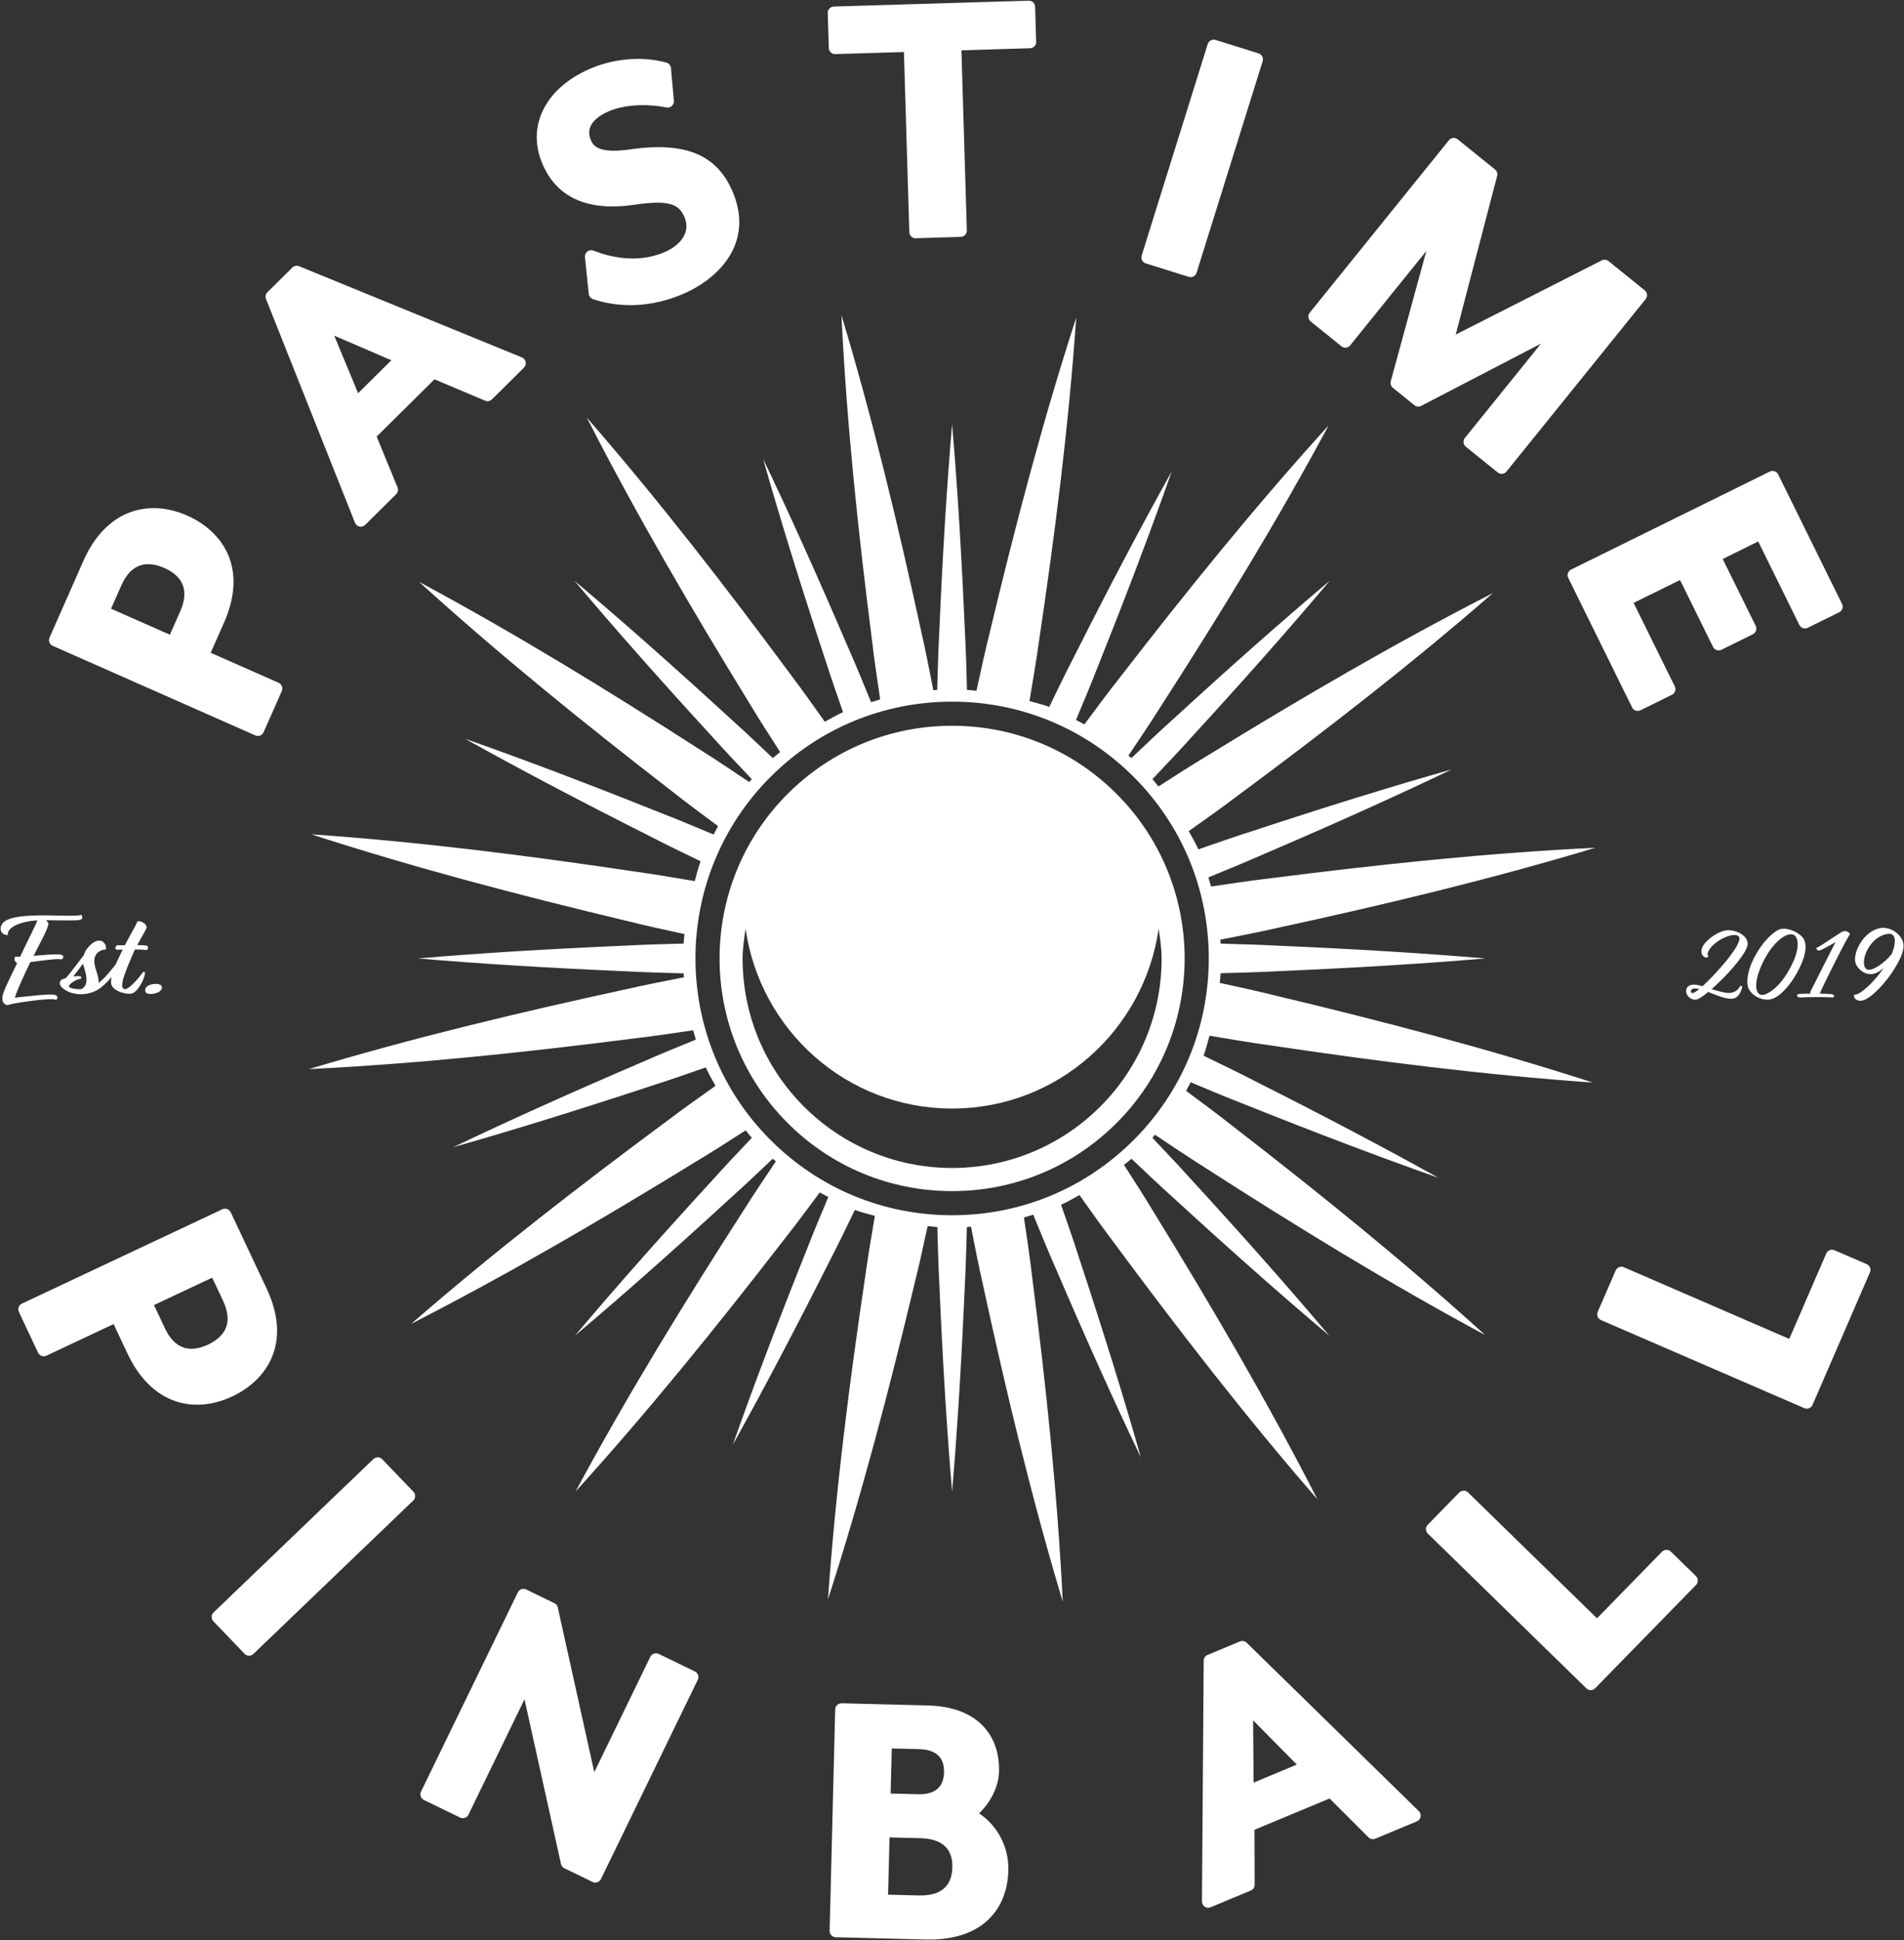
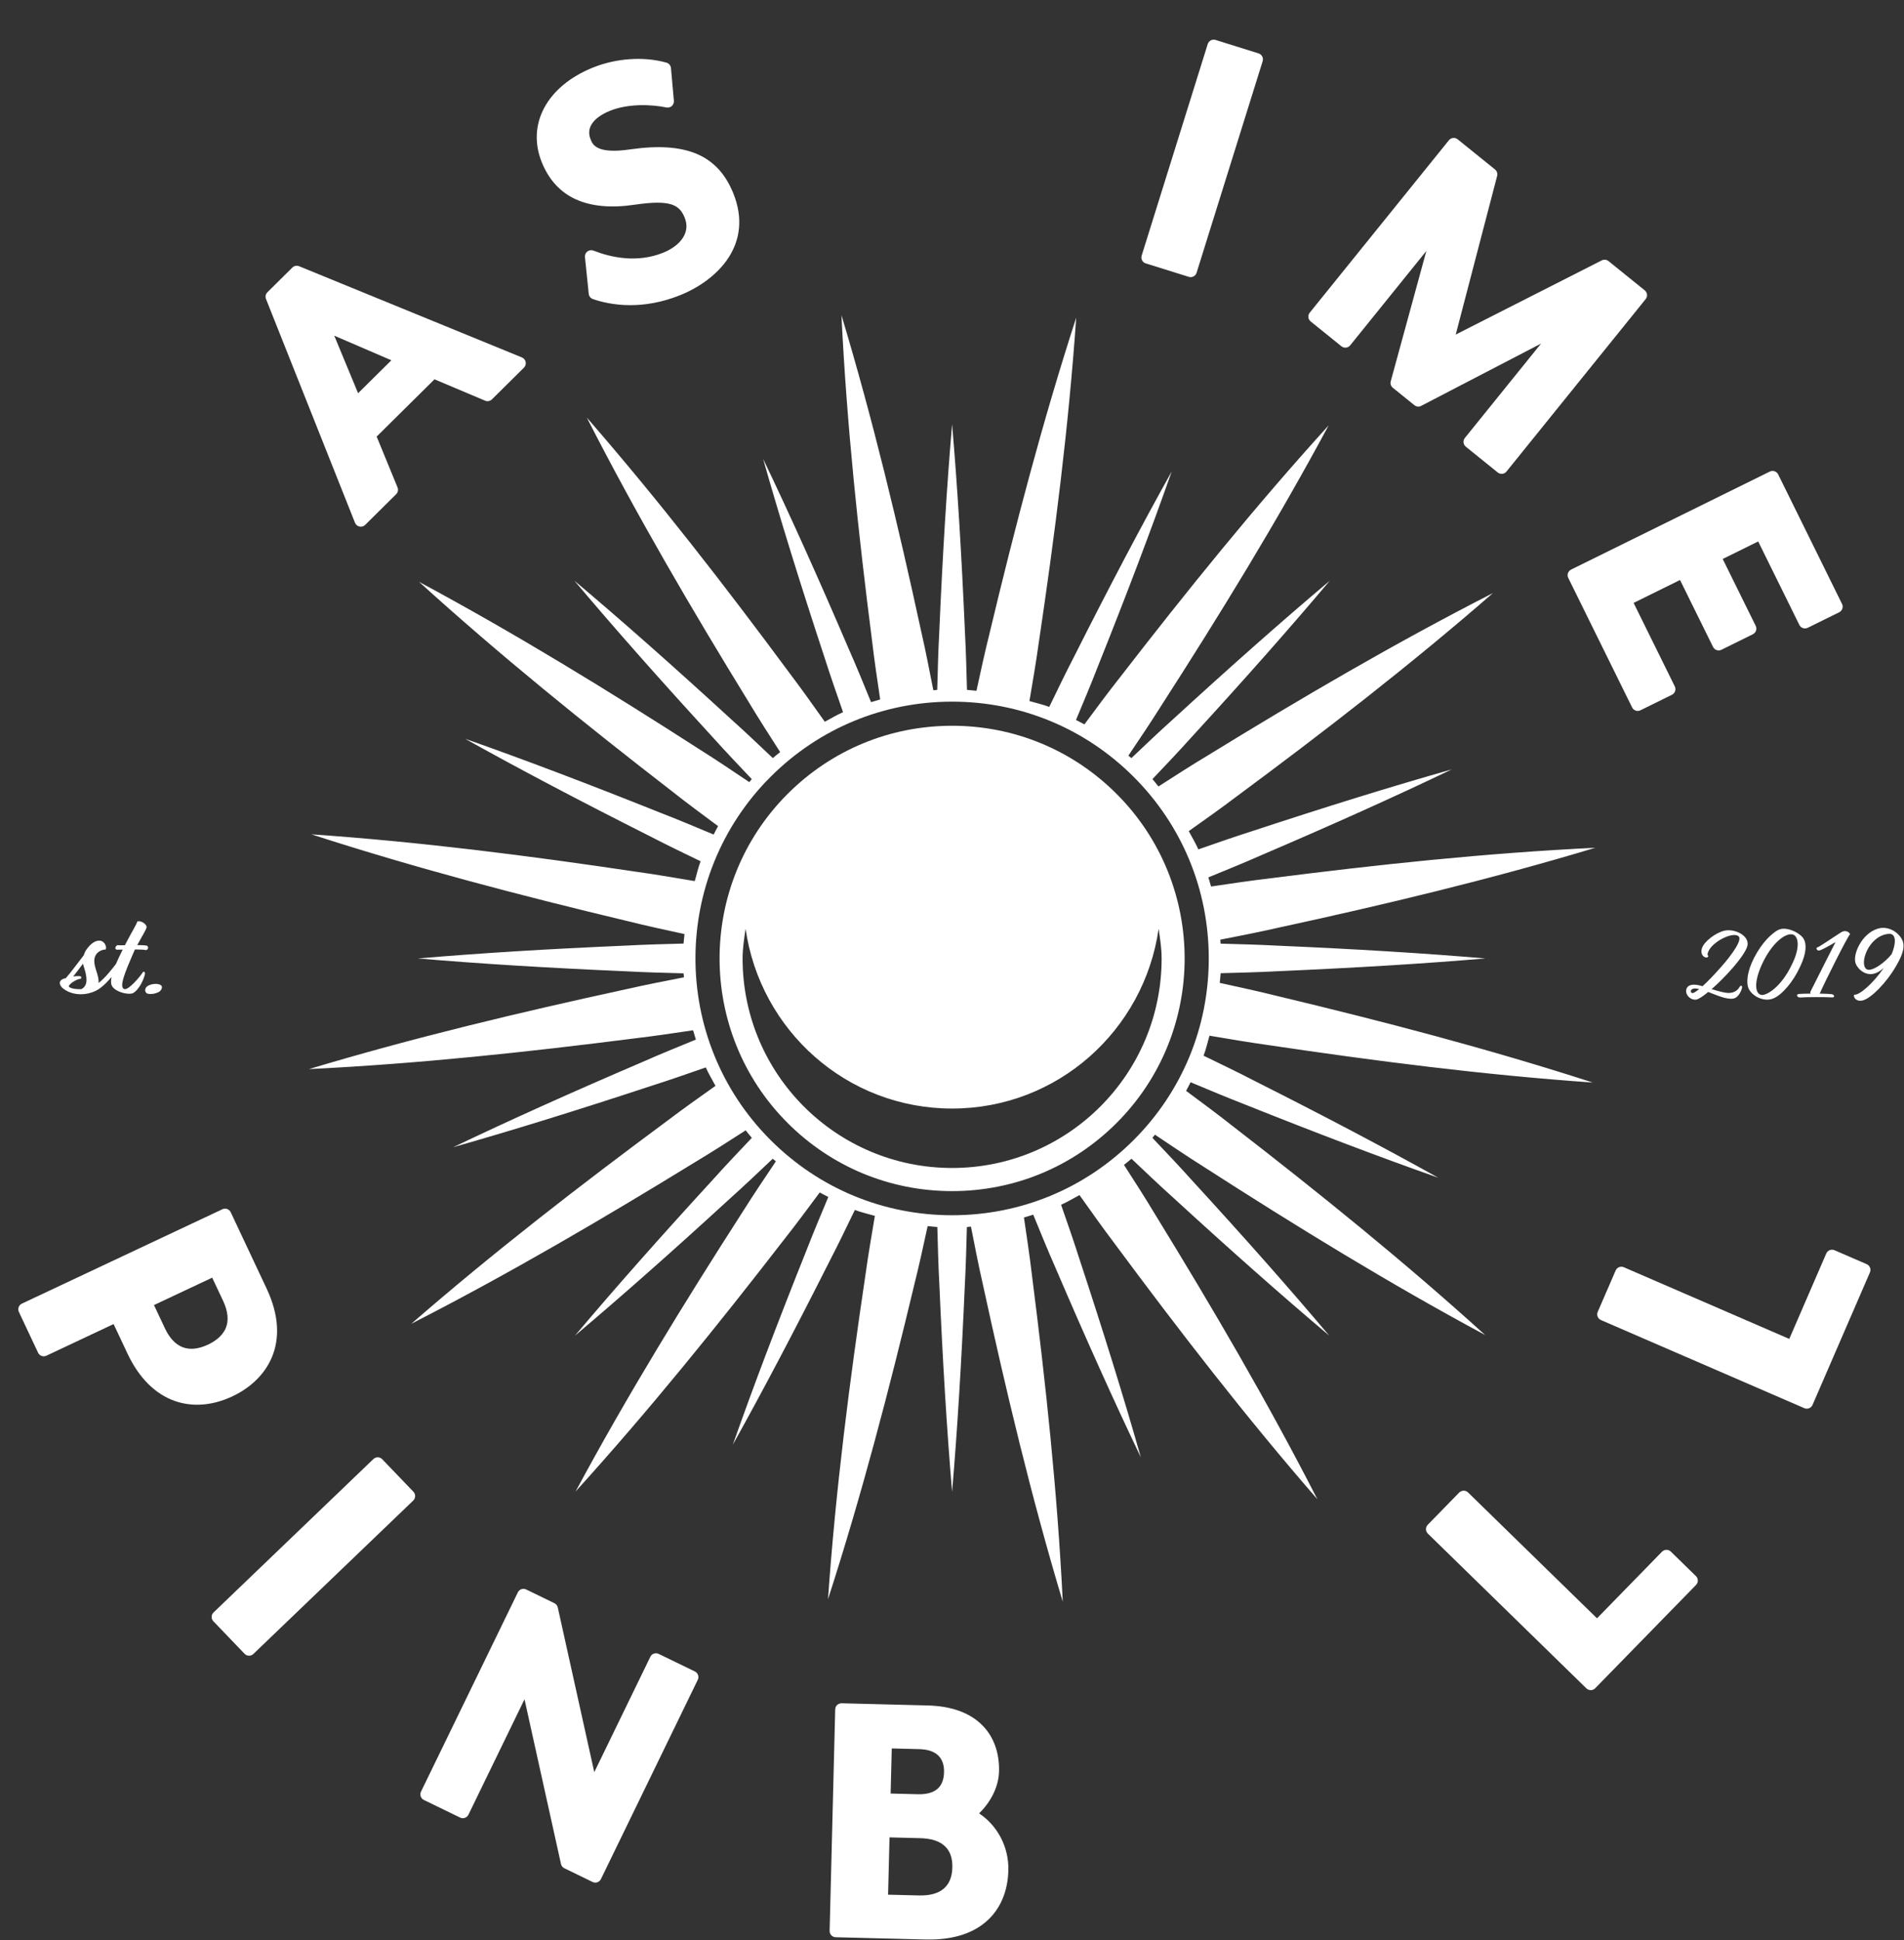
<svg xmlns="http://www.w3.org/2000/svg" width="100%" height="100%" viewBox="0 0 1062 1082" version="1.1" xml:space="preserve" style="fill-rule:evenodd;clip-rule:evenodd;stroke-linejoin:round;stroke-miterlimit:2;">
  <rect x="0" y="0" width="1062" height="1082" fill="#333333" stroke="none" />
  <g id="yellow" transform="matrix(4.167,0,0,4.167,-69,-59)">
    <g transform="matrix(1,0,0,1,23.959,137.306)">
-       <path d="M0,10.675C0.154,10.726 0.444,10.383 0.171,10.111C-0.222,9.717 -3.484,10.196 -5.415,10.383C-5.089,9.341 -4.15,7.258 -3.33,5.618C-1.725,5.413 0.478,5.106 0.683,5.26C0.888,5.278 1.298,5.005 0.938,4.696C0.666,4.457 -1.264,4.645 -2.903,4.783C-1.708,2.425 -1.076,1.316 -0.922,0.563C-0.888,0.394 -1.042,0.189 -1.264,0.017C0.666,0.034 2.698,0.085 3.262,-0.016C3.757,-0.103 3.655,-0.581 3.467,-0.7C2.919,-0.46 0.051,-0.665 -2.015,-0.632C-3.091,-0.615 -6.047,-0.598 -6.952,0.324C-7.583,0.956 -7.396,2.015 -6.353,1.998C-6.507,0.922 -4.507,0.153 -2.408,0.034C-2.698,0.905 -3.672,2.647 -4.712,4.918C-4.987,4.918 -5.192,4.901 -5.26,4.867C-5.603,4.969 -5.482,5.601 -5.106,5.755C-5.892,7.377 -7.121,9.804 -7.087,10.366C-7.087,10.401 -7.07,10.434 -7.053,10.47C-7.173,10.709 -6.917,11.375 -6.353,11.375C-5.687,11.083 -0.102,10.316 0,10.675" style="fill:white;fill-rule:nonzero;" />
-     </g>
+       </g>
    <g transform="matrix(1,0,0,1,27.796,138.655)">
      <path d="M0,7.634C-0.121,7.752 -0.222,7.839 -0.343,7.89C-1.214,7.924 -1.914,7.77 -2.032,7.514C-1.947,7.139 -0.905,6.507 -0.427,6.507C-0.326,6.404 -0.343,6.232 -0.444,6.181C-0.548,6.131 -0.975,6.131 -1.436,6.198C-0.992,5.636 -0.531,5.021 -0.121,4.473C-0.104,4.628 -0.051,4.799 0,4.953C0.205,5.602 0.649,6.985 0,7.634M6.827,2.579C7.526,2.579 8.142,2.613 8.262,2.664C8.535,2.68 8.689,2.357 8.501,2.118C8.414,2.031 7.835,1.998 7.133,1.998C7.698,0.938 8.296,0 8.38,-0.36C8.467,-0.734 7.681,-1.349 7.133,-1.161C7.032,-0.734 6.52,0 5.478,2.014C5,2.031 4.606,2.031 4.503,1.998C4.146,2.135 4.095,2.613 4.436,2.613C4.522,2.613 4.812,2.613 5.188,2.596C4.815,3.337 4.521,3.966 4.285,4.521C3.77,5.192 2.816,6.426 1.947,7.07C2.065,6.131 1.382,5.106 1.382,4.133C1.382,2.953 2.408,2.579 2.869,2.596C3.125,2.442 2.852,1.399 2.048,1.399C1.417,1.399 0.854,1.896 0.41,2.492C0.205,2.748 0.067,3.04 -0.017,3.346C-0.717,4.235 -1.708,5.602 -2.425,6.42C-3.622,6.659 -3.279,7.446 -2.751,7.839C-1.214,8.983 0.972,8.676 2.22,7.719C2.774,7.296 3.271,6.774 3.698,6.256C3.622,6.628 3.603,6.94 3.651,7.19C3.837,8.233 6.023,8.744 6.604,8.402C7.458,7.89 8.074,6.438 8.175,5.805C8.175,5.636 8.057,5.482 7.903,5.602C7.355,6.438 5.989,7.957 5.461,7.89C4.573,7.77 5.579,5.465 6.537,3.228L6.827,2.579Z" style="fill:white;fill-rule:nonzero;" />
    </g>
    <g transform="matrix(0.543,0.84,0.84,-0.543,36.164,146.218)">
      <path d="M0.907,-0.333C1.243,-0.001 1.421,0.493 1.468,0.85C1.578,1.205 1.326,1.856 0.907,1.742C0.443,1.594 -0.021,0.715 0.013,0.143C0.008,-0.403 0.623,-0.678 0.907,-0.333" style="fill:white;fill-rule:nonzero;" />
    </g>
    <g transform="matrix(1,0,0,1,243.212,139.444)">
      <path d="M0,7.609C-0.389,7.725 -0.427,7.219 -0.129,7.088C0.054,7.012 0.248,6.96 0.793,7.103C0.442,7.376 0.17,7.558 0,7.609M7.206,1.442C7.7,0.002 5.571,-1.038 4.183,-0.725C2.947,-0.44 1.493,0.729 1.183,1.56C0.922,2.26 1.248,2.767 1.649,2.858C1.922,2.922 2.054,2.714 2,2.636C1.753,2.52 2.013,1.598 3.17,0.78C4.233,0.014 5.519,-0.374 6.038,0.002C6.635,0.429 5.259,2.391 3.728,4.129C2.728,5.26 1.884,6.129 1.235,6.713C-0.038,6.31 -0.661,6.53 -0.881,6.985C-1.22,7.753 -0.389,8.647 0.43,8.493C0.74,8.426 1.312,8.05 2,7.48C2.987,7.843 4.44,8.543 5.377,8.361C6.089,8.219 6.453,7.257 6.519,6.96C6.597,6.596 6.35,6.53 6.181,6.831C6.038,7.088 5.597,7.674 4.584,7.609C4.155,7.584 3.377,7.376 2.455,7.103C4.324,5.467 6.738,2.805 7.206,1.442" style="fill:white;fill-rule:nonzero;" />
    </g>
    <g transform="matrix(1,0,0,1,252.485,143.391)">
      <path d="M0,-0.337C1.22,-2.92 2.985,-4.375 3.998,-4.168C4.753,-4.011 5.116,-2.597 3.985,-0.258C2.479,2.959 0.558,3.947 -0.051,3.934C-1.038,3.909 -1.22,2.219 0,-0.337M1.441,4.401C2.596,3.921 4.063,2.246 5.038,0.13C5.92,-1.738 5.895,-2.92 5.492,-3.597C5.038,-4.35 3.207,-5.309 2.116,-4.776C1.648,-4.544 0.429,-3.7 -0.728,-1.766C-1.947,0.272 -2.154,1.805 -1.985,2.702C-1.753,3.934 0.078,4.972 1.441,4.401" style="fill:white;fill-rule:nonzero;" />
    </g>
    <g transform="matrix(1,0,0,1,259.747,145.274)">
      <path d="M0,-4.285C-0.091,-4.207 -0.015,-3.765 0.455,-3.934C0.998,-4.128 2.506,-5.025 2.506,-5.025C2.506,-5.025 -0.648,1.168 -0.858,1.622C-0.896,1.713 -0.884,1.792 -0.817,1.87C-1.441,1.882 -2,1.882 -2.325,1.91C-2.868,1.935 -2.661,2.427 -2.194,2.389C-1.507,2.324 1.258,2.324 2.076,2.377C2.466,2.402 2.337,1.999 2.011,1.948C1.778,1.91 1.129,1.882 0.39,1.87C0.922,0.609 4.102,-5.75 4.453,-6.088C4.321,-6.348 3.882,-6.712 3.259,-6.336C2.48,-5.868 0.273,-4.31 0,-4.285" style="fill:white;fill-rule:nonzero;" />
    </g>
    <g transform="matrix(1,0,0,1,269.772,144.494)">
      <path d="M0,-2.647C-0.896,-1.48 -2.752,-0.182 -3.376,-0.622C-4.389,-1.336 -3.091,-5.127 -0.389,-5.349C0.637,-5.425 0.597,-4.076 0,-2.647M1.48,-4.361C1.104,-5.399 -0.325,-6.491 -1.843,-6.049C-4.051,-5.399 -5.283,-2.493 -4.815,-1.349C-4.492,-0.558 -3.389,0.416 -2.104,-0.104C-1.765,-0.232 -1.401,-0.493 -1.065,-0.778C-2.623,1.467 -4.401,2.884 -4.984,2.793C-5.232,2.947 -4.843,3.844 -3.815,3.546C-2.699,3.22 -0.661,1.131 0.546,-0.973C1.183,-2.051 1.844,-3.361 1.48,-4.361" style="fill:white;fill-rule:nonzero;" />
    </g>
    <g transform="matrix(1,0,0,1,144.003,114.392)">
      <path d="M0,56.09C-15.489,56.09 -28.045,43.533 -28.045,28.044C-28.045,26.682 -27.832,25.378 -27.644,24.067C-25.698,37.656 -14.127,48.136 0,48.136C14.127,48.136 25.698,37.656 27.645,24.069C27.832,25.379 28.045,26.683 28.045,28.045C28.045,43.533 15.489,56.09 0,56.09M22.02,6.026C16.139,0.144 8.318,-3.096 0,-3.096C-8.318,-3.096 -16.138,0.144 -22.02,6.026C-34.161,18.168 -34.161,37.923 -22.02,50.065C-16.138,55.946 -8.318,59.186 0,59.186C8.318,59.186 16.139,55.946 22.02,50.065C34.161,37.923 34.161,18.168 22.02,6.026" style="fill:white;fill-rule:nonzero;" />
    </g>
    <g transform="matrix(1,0,0,1,144.003,108.068)">
      <path d="M0,68.74C-9.181,68.74 -17.812,65.165 -24.304,58.673C-37.704,45.273 -37.705,23.468 -24.304,10.067C-17.812,3.575 -9.18,0 0,0C9.18,0 17.811,3.575 24.302,10.067C30.785,16.549 34.354,25.18 34.354,34.37C34.354,43.56 30.785,52.191 24.302,58.673C17.812,65.165 9.181,68.74 0,68.74M13.833,75.761C17.969,85.404 21.679,93.654 25.262,101.138C22.989,93.149 20.308,84.507 17.022,74.532C16.257,72.12 15.417,69.732 14.586,67.338C15.43,66.965 16.231,66.482 17.05,66.042C18.578,68.183 20.09,70.335 21.681,72.434C30.354,84.145 39.274,95.689 48.897,106.76C42.22,93.699 34.842,81.113 27.215,68.695C25.86,66.431 24.429,64.219 23.006,61.999C23.339,61.721 23.686,61.469 24.011,61.178C25.868,62.936 27.718,64.702 29.625,66.413C37.362,73.505 44.132,79.497 50.48,84.852C45.121,78.496 39.125,71.719 32.032,63.984C30.328,62.085 28.565,60.235 26.809,58.38C26.932,58.244 27.034,58.096 27.154,57.959C29.339,59.422 31.517,60.898 33.748,62.299C46.003,70.183 58.432,77.824 71.349,84.772C60.483,74.92 49.128,65.76 37.601,56.844C35.54,55.213 33.425,53.655 31.319,52.09C31.534,51.711 31.725,51.324 31.924,50.939C34.289,51.928 36.652,52.927 39.049,53.856C48.785,57.749 57.241,60.957 65.078,63.721C57.816,59.676 49.81,55.46 40.436,50.734C38.201,49.575 35.928,48.487 33.66,47.386C33.998,46.511 34.186,45.602 34.454,44.709C37.047,45.143 39.638,45.594 42.247,45.954C56.66,48.102 71.13,49.958 85.762,50.981C71.807,46.468 57.69,42.785 43.516,39.396C40.961,38.756 38.391,38.204 35.821,37.641C35.86,37.209 35.921,36.781 35.945,36.347C38.497,36.277 41.051,36.217 43.607,36.078C54.083,35.623 63.106,35.071 71.382,34.371C63.106,33.668 54.078,33.115 43.589,32.661C41.045,32.523 38.495,32.461 35.945,32.39C35.935,32.212 35.906,32.036 35.893,31.859C38.47,31.349 41.05,30.854 43.615,30.267C57.856,27.178 72.046,23.79 86.092,19.558C71.44,20.263 56.933,21.812 42.477,23.66C39.863,23.964 37.264,24.359 34.664,24.742C34.55,24.333 34.429,23.927 34.302,23.522C36.671,22.551 39.046,21.587 41.395,20.548C51.062,16.407 59.337,12.682 66.875,9.07C58.842,11.347 50.167,14.035 40.159,17.334C37.747,18.098 35.356,18.941 32.961,19.772C32.591,18.936 32.113,18.142 31.677,17.33C33.82,15.803 35.972,14.291 38.072,12.699C49.784,4.028 61.326,-4.896 72.389,-14.528C59.323,-7.861 46.735,-0.486 34.318,7.142C32.052,8.498 29.839,9.93 27.62,11.353C27.348,11.027 27.102,10.687 26.816,10.368C28.575,8.512 30.34,6.66 32.052,4.751C39.17,-3.01 45.183,-9.81 50.554,-16.184C44.177,-10.812 37.376,-4.798 29.604,2.329C27.704,4.032 25.855,5.796 24,7.552C23.87,7.436 23.73,7.339 23.598,7.224C25.062,5.037 26.54,2.861 27.939,0.629C35.826,-11.625 43.462,-24.057 50.403,-36.98C40.542,-26.121 31.377,-14.768 22.462,-3.24C20.831,-1.178 19.274,0.937 17.708,3.044C17.336,2.834 16.958,2.648 16.581,2.452C17.571,0.088 18.57,-2.276 19.497,-4.674C23.407,-14.451 26.625,-22.936 29.397,-30.811C25.327,-23.518 21.094,-15.482 16.352,-6.071C15.192,-3.837 14.103,-1.563 13.002,0.705C12.136,0.371 11.235,0.184 10.351,-0.081C10.786,-2.674 11.239,-5.265 11.597,-7.874C13.748,-22.287 15.598,-36.76 16.611,-51.393C12.087,-37.44 8.4,-23.324 5.014,-9.15C4.373,-6.595 3.821,-4.022 3.259,-1.452C2.834,-1.491 2.415,-1.551 1.991,-1.574C1.92,-4.127 1.861,-6.681 1.72,-9.238C1.265,-19.756 0.709,-28.818 -0.001,-37.132C-0.711,-28.815 -1.268,-19.75 -1.723,-9.219C-1.862,-6.676 -1.922,-4.124 -1.992,-1.574C-2.166,-1.565 -2.337,-1.535 -2.511,-1.524C-3.021,-4.1 -3.515,-6.681 -4.102,-9.245C-7.191,-23.487 -10.581,-37.677 -14.812,-51.722C-14.106,-37.07 -12.559,-22.563 -10.71,-8.108C-10.407,-5.494 -10.012,-2.896 -9.628,-0.295C-10.038,-0.182 -10.443,-0.061 -10.849,0.067C-11.819,-2.303 -12.782,-4.677 -13.821,-7.025C-17.968,-16.698 -21.693,-24.974 -25.302,-32.503C-23.023,-24.472 -20.335,-15.798 -17.037,-5.79C-16.271,-3.378 -15.431,-0.988 -14.599,1.408C-15.435,1.778 -16.229,2.256 -17.04,2.692C-18.567,0.55 -20.079,-1.603 -21.671,-3.702C-30.342,-15.415 -39.266,-26.956 -48.898,-38.02C-42.23,-24.954 -34.855,-12.366 -27.227,0.052C-25.872,2.316 -24.439,4.53 -23.017,6.749C-23.343,7.02 -23.683,7.267 -24.001,7.552C-25.857,5.795 -27.709,4.03 -29.619,2.318C-37.378,-4.798 -44.176,-10.812 -50.556,-16.184C-45.179,-9.804 -39.164,-3.002 -32.04,4.766C-30.337,6.665 -28.573,8.515 -26.817,10.368C-26.935,10.499 -27.032,10.639 -27.146,10.771C-29.333,9.307 -31.509,7.829 -33.741,6.43C-45.996,-1.456 -58.427,-9.093 -71.35,-16.033C-60.49,-6.172 -49.138,2.992 -37.609,11.906C-35.548,13.539 -33.434,15.095 -31.326,16.661C-31.536,17.033 -31.724,17.411 -31.919,17.788C-34.284,16.797 -36.646,15.799 -39.046,14.871C-48.821,10.963 -57.306,7.743 -65.18,4.973C-57.886,9.043 -49.852,13.276 -40.442,18.016C-38.208,19.176 -35.934,20.264 -33.665,21.365C-33.999,22.232 -34.186,23.134 -34.451,24.018C-37.044,23.583 -39.636,23.131 -42.244,22.772C-56.658,20.621 -71.129,18.771 -85.763,17.759C-71.809,22.282 -57.694,25.969 -43.519,29.355C-40.965,29.997 -38.393,30.548 -35.822,31.11C-35.861,31.533 -35.921,31.954 -35.944,32.379C-38.497,32.449 -41.051,32.509 -43.607,32.649C-54.13,33.104 -63.19,33.659 -71.502,34.371C-63.179,35.082 -54.114,35.638 -43.589,36.093C-41.045,36.233 -38.494,36.294 -35.944,36.363C-35.934,36.54 -35.905,36.716 -35.893,36.893C-38.469,37.404 -41.049,37.898 -43.613,38.484C-57.854,41.576 -72.045,44.961 -86.093,49.181C-71.442,48.465 -56.936,46.913 -42.48,45.067C-39.867,44.762 -37.269,44.368 -34.669,43.985C-34.554,44.403 -34.431,44.817 -34.3,45.231C-36.669,46.201 -39.042,47.165 -41.391,48.203C-51.03,52.335 -59.278,56.045 -66.773,59.631C-58.785,57.359 -50.143,54.68 -40.165,51.393C-37.752,50.627 -35.364,49.786 -32.969,48.956C-32.596,49.8 -32.113,50.601 -31.672,51.421C-33.815,52.947 -35.965,54.46 -38.064,56.051C-49.776,64.723 -61.32,73.644 -72.39,83.267C-59.33,76.591 -46.745,69.212 -34.326,61.586C-32.063,60.23 -29.849,58.799 -27.63,57.377C-27.353,57.71 -27.1,58.056 -26.809,58.382C-28.566,60.239 -30.332,62.089 -32.043,63.999C-39.129,71.726 -45.123,78.499 -50.48,84.852C-44.132,79.494 -37.356,73.498 -29.616,66.4C-27.716,64.697 -25.867,62.934 -24.012,61.178C-23.875,61.301 -23.728,61.404 -23.589,61.524C-25.053,63.711 -26.53,65.887 -27.93,68.118C-35.813,80.374 -43.455,92.802 -50.403,105.719C-40.551,94.853 -31.39,83.499 -22.474,71.971C-20.843,69.91 -19.286,67.796 -17.72,65.689C-17.341,65.903 -16.955,66.094 -16.57,66.295C-17.56,68.659 -18.558,71.022 -19.486,73.419C-23.381,83.16 -26.59,91.616 -29.352,99.449C-25.311,92.195 -21.095,84.187 -16.364,74.809C-15.206,72.573 -14.117,70.301 -13.016,68.031C-12.142,68.369 -11.231,68.558 -10.339,68.824C-10.773,71.418 -11.225,74.008 -11.584,76.616C-13.733,91.03 -15.589,105.501 -16.612,120.133C-12.098,106.177 -8.416,92.059 -5.027,77.886C-4.387,75.332 -3.835,72.761 -3.273,70.191C-2.841,70.23 -2.411,70.292 -1.978,70.315C-1.908,72.867 -1.847,75.421 -1.708,77.976C-1.253,88.456 -0.703,97.482 -0.001,105.758C0.702,97.482 1.252,88.45 1.709,77.959C1.846,75.416 1.909,72.864 1.978,70.315C2.161,70.304 2.341,70.276 2.523,70.262C3.033,72.84 3.529,75.418 4.114,77.981C7.206,92.223 10.59,106.414 14.811,120.462C14.094,105.811 12.542,91.305 10.697,76.849C10.392,74.236 9.999,71.638 9.616,69.039C10.033,68.924 10.448,68.8 10.861,68.67C11.832,71.038 12.795,73.411 13.833,75.761" style="fill:white;fill-rule:nonzero;" />
    </g>
    <g transform="matrix(1,0,0,1,38.623,186.171)">
      <path d="M0,5.748L-1.453,2.659L6.338,-1.008L7.793,2.081C8.463,3.506 8.582,4.746 8.145,5.767C7.669,6.877 6.604,7.563 5.794,7.945C3.206,9.16 1.258,8.422 0,5.748M13.617,0.433L8.818,-9.767C8.723,-9.968 8.553,-10.122 8.344,-10.197C8.135,-10.273 7.906,-10.263 7.705,-10.166L-19.135,2.466C-19.553,2.662 -19.731,3.16 -19.536,3.578L-16.968,9.036C-16.874,9.236 -16.703,9.391 -16.495,9.467C-16.286,9.541 -16.056,9.532 -15.855,9.436L-6.859,5.202L-4.982,9.187C-3.469,12.401 -1.278,14.584 1.353,15.5C2.381,15.857 3.459,16.021 4.564,15.994C6.031,15.957 7.545,15.582 9.052,14.872C13.548,12.757 17.108,7.852 13.617,0.433" style="fill:white;fill-rule:nonzero;" />
    </g>
    <g transform="matrix(1,0,0,1,67.721,235.42)">
      <path d="M0,-25.957C-0.319,-26.29 -0.849,-26.301 -1.182,-25.98L-22.577,-5.45C-22.736,-5.297 -22.829,-5.086 -22.833,-4.864C-22.838,-4.643 -22.754,-4.429 -22.601,-4.269L-18.426,0.082C-18.257,0.258 -18.029,0.344 -17.802,0.339C-17.601,0.333 -17.401,0.256 -17.245,0.105L4.151,-20.425C4.311,-20.578 4.403,-20.789 4.408,-21.011C4.412,-21.232 4.328,-21.446 4.175,-21.606L0,-25.957Z" style="fill:white;fill-rule:nonzero;" />
    </g>
    <g transform="matrix(1,0,0,1,109.573,254.955)">
      <path d="M0,-17.084L-4.846,-19.438C-5.261,-19.64 -5.761,-19.467 -5.963,-19.052L-13.468,-3.608L-18.352,-25.651C-18.407,-25.901 -18.572,-26.111 -18.802,-26.223L-22.581,-28.059C-22.997,-28.261 -23.496,-28.088 -23.698,-27.673L-36.661,-1.003C-36.757,-0.804 -36.771,-0.574 -36.699,-0.364C-36.626,-0.154 -36.474,0.018 -36.274,0.114L-31.428,2.468C-31.013,2.67 -30.513,2.497 -30.311,2.082L-22.806,-13.362L-17.923,8.682C-17.868,8.931 -17.702,9.141 -17.472,9.252L-13.693,11.089C-13.569,11.149 -13.437,11.177 -13.308,11.173C-13.005,11.165 -12.718,10.993 -12.576,10.702L0.386,-15.968C0.483,-16.166 0.497,-16.397 0.425,-16.605C0.352,-16.815 0.2,-16.987 0,-17.084" style="fill:white;fill-rule:nonzero;" />
    </g>
    <g transform="matrix(1,0,0,1,135.626,255.801)">
      <path d="M0,4.276L4.104,4.38C7.024,4.453 8.473,5.771 8.41,8.299C8.345,10.858 6.827,12.12 3.912,12.046L-0.194,11.943L0,4.276ZM6.599,-6.607C7.085,-6.091 7.32,-5.361 7.297,-4.435C7.247,-2.432 6.084,-1.447 3.808,-1.501L0.147,-1.594L0.299,-7.63L3.96,-7.537C5.158,-7.508 6.045,-7.195 6.599,-6.607M11.988,1.059C13.367,-0.259 14.602,-2.316 14.657,-4.545C14.72,-7.023 13.966,-9.141 12.478,-10.673C10.809,-12.39 8.325,-13.302 5.096,-13.383L-6.415,-13.675C-6.632,-13.663 -6.85,-13.597 -7.012,-13.445C-7.172,-13.292 -7.266,-13.082 -7.271,-12.861L-8.018,16.784C-8.023,17.005 -7.941,17.22 -7.788,17.38C-7.635,17.542 -7.425,17.634 -7.204,17.64L4.8,17.943C5.131,17.951 5.455,17.951 5.772,17.943C8.896,17.864 11.37,16.999 13.138,15.364C14.88,13.752 15.838,11.442 15.906,8.686C15.985,5.592 14.479,2.721 11.988,1.059" style="fill:white;fill-rule:nonzero;" />
    </g>
    <g transform="matrix(1,0,0,1,184.296,258.815)">
-       <path d="M0,-14.408L5.845,-8.481L0.059,-6.07L0,-14.408ZM-0.86,-24.79C-1.101,-25.024 -1.459,-25.092 -1.767,-24.964L-6.103,-23.159C-6.412,-23.03 -6.614,-22.728 -6.616,-22.393L-6.852,9.837C-6.854,10.117 -6.715,10.381 -6.482,10.537C-6.337,10.635 -6.167,10.684 -5.996,10.679C-5.895,10.677 -5.792,10.655 -5.695,10.615L-0.31,8.371C0.003,8.241 0.206,7.935 0.205,7.596L0.18,0.242L10.236,-3.946L15.438,1.254C15.678,1.493 16.039,1.565 16.35,1.435L21.918,-0.883C22.177,-0.991 22.364,-1.221 22.417,-1.496C22.47,-1.772 22.382,-2.056 22.182,-2.253L-0.86,-24.79Z" style="fill:white;fill-rule:nonzero;" />
-     </g>
+       </g>
    <g transform="matrix(1,0,0,1,240.208,232.214)">
      <path d="M0,-10.388C-0.158,-10.543 -0.372,-10.629 -0.594,-10.626C-0.805,-10.614 -1.026,-10.534 -1.182,-10.374L-9.883,-1.458L-27.146,-18.307C-27.305,-18.462 -27.519,-18.548 -27.74,-18.545C-27.946,-18.526 -28.173,-18.452 -28.328,-18.293L-32.539,-13.978C-32.862,-13.647 -32.855,-13.117 -32.525,-12.796L-11.306,7.917C-11.138,8.08 -10.918,8.16 -10.7,8.154C-10.491,8.149 -10.282,8.064 -10.124,7.902L3.375,-5.926C3.53,-6.085 3.615,-6.299 3.613,-6.521C3.61,-6.742 3.519,-6.954 3.36,-7.109L0,-10.388Z" style="fill:white;fill-rule:nonzero;" />
    </g>
    <g transform="matrix(1,0,0,1,266.424,200.65)">
      <path d="M0,-17.295L-4.31,-19.161C-4.738,-19.345 -5.226,-19.149 -5.409,-18.727L-10.363,-7.29L-32.504,-16.882C-32.931,-17.067 -33.42,-16.871 -33.603,-16.447L-36.002,-10.912C-36.091,-10.708 -36.095,-10.478 -36.014,-10.272C-35.931,-10.066 -35.771,-9.9 -35.568,-9.812L-8.35,1.978C-8.236,2.026 -8.116,2.05 -7.996,2.047C-7.898,2.045 -7.802,2.024 -7.709,1.988C-7.503,1.906 -7.338,1.747 -7.249,1.544L0.435,-16.195C0.522,-16.399 0.526,-16.63 0.443,-16.836C0.362,-17.042 0.203,-17.207 0,-17.295" style="fill:white;fill-rule:nonzero;" />
    </g>
    <g transform="matrix(1,0,0,1,39.299,95.4)">
-       <path d="M0,3.71L-7.875,0.229L-6.495,-2.894C-5.859,-4.333 -5,-5.235 -3.941,-5.574C-2.791,-5.942 -1.574,-5.587 -0.755,-5.227C1.856,-4.072 2.574,-2.116 1.38,0.587L0,3.71ZM-15.686,5.199L11.44,17.189C11.548,17.237 11.663,17.261 11.778,17.261C11.88,17.261 11.983,17.242 12.08,17.204C12.287,17.124 12.453,16.965 12.543,16.763L14.98,11.246C15.167,10.824 14.975,10.33 14.553,10.144L5.461,6.126L7.242,2.097L7.243,2.097C10.556,-5.399 6.881,-10.216 2.337,-12.225C-0.317,-13.4 -2.977,-13.551 -5.356,-12.665C-7.979,-11.688 -10.124,-9.457 -11.558,-6.213L-16.112,4.097C-16.299,4.519 -16.108,5.012 -15.686,5.199" style="fill:white;fill-rule:nonzero;" />
-     </g>
+       </g>
    <g transform="matrix(1,0,0,1,61.299,75.229)">
      <path d="M0,-16.143L7.646,-12.85L3.192,-8.441L0,-16.143ZM2.777,8.896C2.881,9.156 3.108,9.347 3.383,9.405C3.439,9.417 3.497,9.422 3.554,9.422C3.771,9.422 3.984,9.337 4.142,9.18L8.286,5.076C8.526,4.837 8.6,4.478 8.471,4.165L5.678,-2.638L13.419,-10.303L20.194,-7.442C20.506,-7.31 20.867,-7.38 21.107,-7.619L25.393,-11.863C25.593,-12.06 25.68,-12.344 25.625,-12.619C25.57,-12.894 25.381,-13.124 25.122,-13.23L-4.705,-25.438C-5.013,-25.565 -5.371,-25.495 -5.609,-25.259L-8.946,-21.954C-9.185,-21.718 -9.259,-21.363 -9.135,-21.051L2.777,8.896Z" style="fill:white;fill-rule:nonzero;" />
    </g>
    <g transform="matrix(1,0,0,1,101.469,35.126)">
      <path d="M0,6.438C4.84,5.728 6.03,6.425 6.735,8.16C7.108,9.078 7.042,9.962 6.541,10.79C6.034,11.625 5.091,12.355 3.885,12.845C0.37,14.273 -3.146,13.487 -5.475,12.575C-5.745,12.468 -6.053,12.511 -6.285,12.688C-6.517,12.864 -6.641,13.148 -6.611,13.438L-6.106,18.355C-6.073,18.678 -5.856,18.953 -5.549,19.06C-4.44,19.444 -2.711,19.876 -0.537,19.876C1.396,19.876 3.679,19.535 6.19,18.515C11.173,16.488 16.008,11.7 13.234,4.878C11.159,-0.227 6.924,-2.035 -0.506,-0.98C-5.04,-0.308 -5.568,-1.606 -5.852,-2.305C-6.146,-3.027 -6.1,-3.71 -5.717,-4.335C-5.287,-5.037 -4.448,-5.655 -3.291,-6.125C-0.866,-7.113 2.217,-7.011 4.292,-6.584C4.554,-6.532 4.819,-6.604 5.017,-6.78C5.214,-6.956 5.316,-7.214 5.293,-7.478L4.902,-11.855C4.871,-12.202 4.629,-12.493 4.294,-12.586C1.252,-13.438 -2.443,-13.184 -5.588,-11.907C-11.72,-9.413 -14.45,-4.316 -12.381,0.775C-10.48,5.452 -6.317,7.359 0,6.438" style="fill:white;fill-rule:nonzero;" />
    </g>
    <g transform="matrix(1,0,0,1,127.76,39.125)">
-       <path d="M0,-17.954C0.161,-17.802 0.383,-17.717 0.598,-17.727L9.792,-18.003L10.517,6.109C10.53,6.563 10.901,6.921 11.352,6.921C11.36,6.921 11.369,6.92 11.377,6.92L17.405,6.739C17.627,6.732 17.836,6.638 17.988,6.476C18.141,6.315 18.222,6.1 18.215,5.879L17.49,-18.234L26.684,-18.51C27.145,-18.523 27.508,-18.909 27.493,-19.37L27.354,-24.064C27.348,-24.286 27.253,-24.496 27.092,-24.648C26.93,-24.8 26.712,-24.871 26.493,-24.875L0.409,-24.092C-0.053,-24.078 -0.416,-23.693 -0.402,-23.231L-0.262,-18.537C-0.255,-18.316 -0.161,-18.106 0,-17.954" style="fill:white;fill-rule:nonzero;" />
-     </g>
+       </g>
    <g transform="matrix(1,0,0,1,169.925,21.274)">
      <path d="M0,28.14L5.757,29.937C5.84,29.963 5.924,29.975 6.006,29.975C6.362,29.975 6.692,29.746 6.804,29.388L15.646,1.078C15.784,0.637 15.538,0.168 15.098,0.031L9.34,-1.769C9.13,-1.835 8.899,-1.815 8.703,-1.711C8.507,-1.608 8.359,-1.432 8.293,-1.22L-0.549,27.093C-0.615,27.305 -0.594,27.534 -0.491,27.73C-0.389,27.927 -0.212,28.074 0,28.14" style="fill:white;fill-rule:nonzero;" />
    </g>
    <g transform="matrix(1,0,0,1,196.112,49.678)">
      <path d="M0,10.826C0.173,10.965 0.387,11.028 0.614,11.007C0.834,10.983 1.036,10.873 1.176,10.701L11.37,-1.928L6.604,15.513C6.518,15.833 6.628,16.175 6.886,16.384L9.769,18.711C10.029,18.92 10.384,18.956 10.68,18.803L26.725,10.465L16.529,23.094C16.239,23.452 16.296,23.979 16.654,24.269L20.923,27.715C21.072,27.836 21.258,27.901 21.448,27.901C21.478,27.901 21.507,27.899 21.537,27.896C21.757,27.872 21.959,27.762 22.099,27.59L40.726,4.515C41.016,4.156 40.959,3.63 40.601,3.34L35.755,-0.574C35.497,-0.78 35.146,-0.819 34.851,-0.669L15.303,9.259L20.847,-11.975C20.93,-12.293 20.818,-12.63 20.563,-12.837L15.563,-16.873C15.391,-17.012 15.175,-17.075 14.949,-17.053C14.729,-17.03 14.527,-16.92 14.388,-16.747L-4.239,6.329C-4.529,6.688 -4.473,7.215 -4.114,7.505L0,10.826Z" style="fill:white;fill-rule:nonzero;" />
    </g>
    <g transform="matrix(1,0,0,1,226.478,94.958)">
      <path d="M0,-3.448L8.547,13.885C8.692,14.18 8.989,14.351 9.298,14.351C9.422,14.351 9.548,14.323 9.666,14.265L13.879,12.189C14.078,12.091 14.229,11.918 14.301,11.708C14.372,11.498 14.357,11.268 14.26,11.07L8.747,-0.106L14.961,-3.171L19.38,5.788C19.479,5.987 19.651,6.138 19.861,6.21C20.069,6.281 20.301,6.266 20.5,6.168L24.711,4.09C25.125,3.885 25.295,3.385 25.091,2.97L20.673,-5.986L25.423,-8.33L30.935,2.844C31.14,3.259 31.639,3.428 32.055,3.224L36.265,1.148C36.678,0.944 36.849,0.443 36.645,0.029L28.098,-17.304C27.999,-17.503 27.826,-17.655 27.616,-17.726C27.407,-17.799 27.177,-17.783 26.978,-17.684L0.38,-4.567C-0.033,-4.363 -0.204,-3.862 0,-3.448" style="fill:white;fill-rule:nonzero;" />
    </g>
  </g>
</svg>